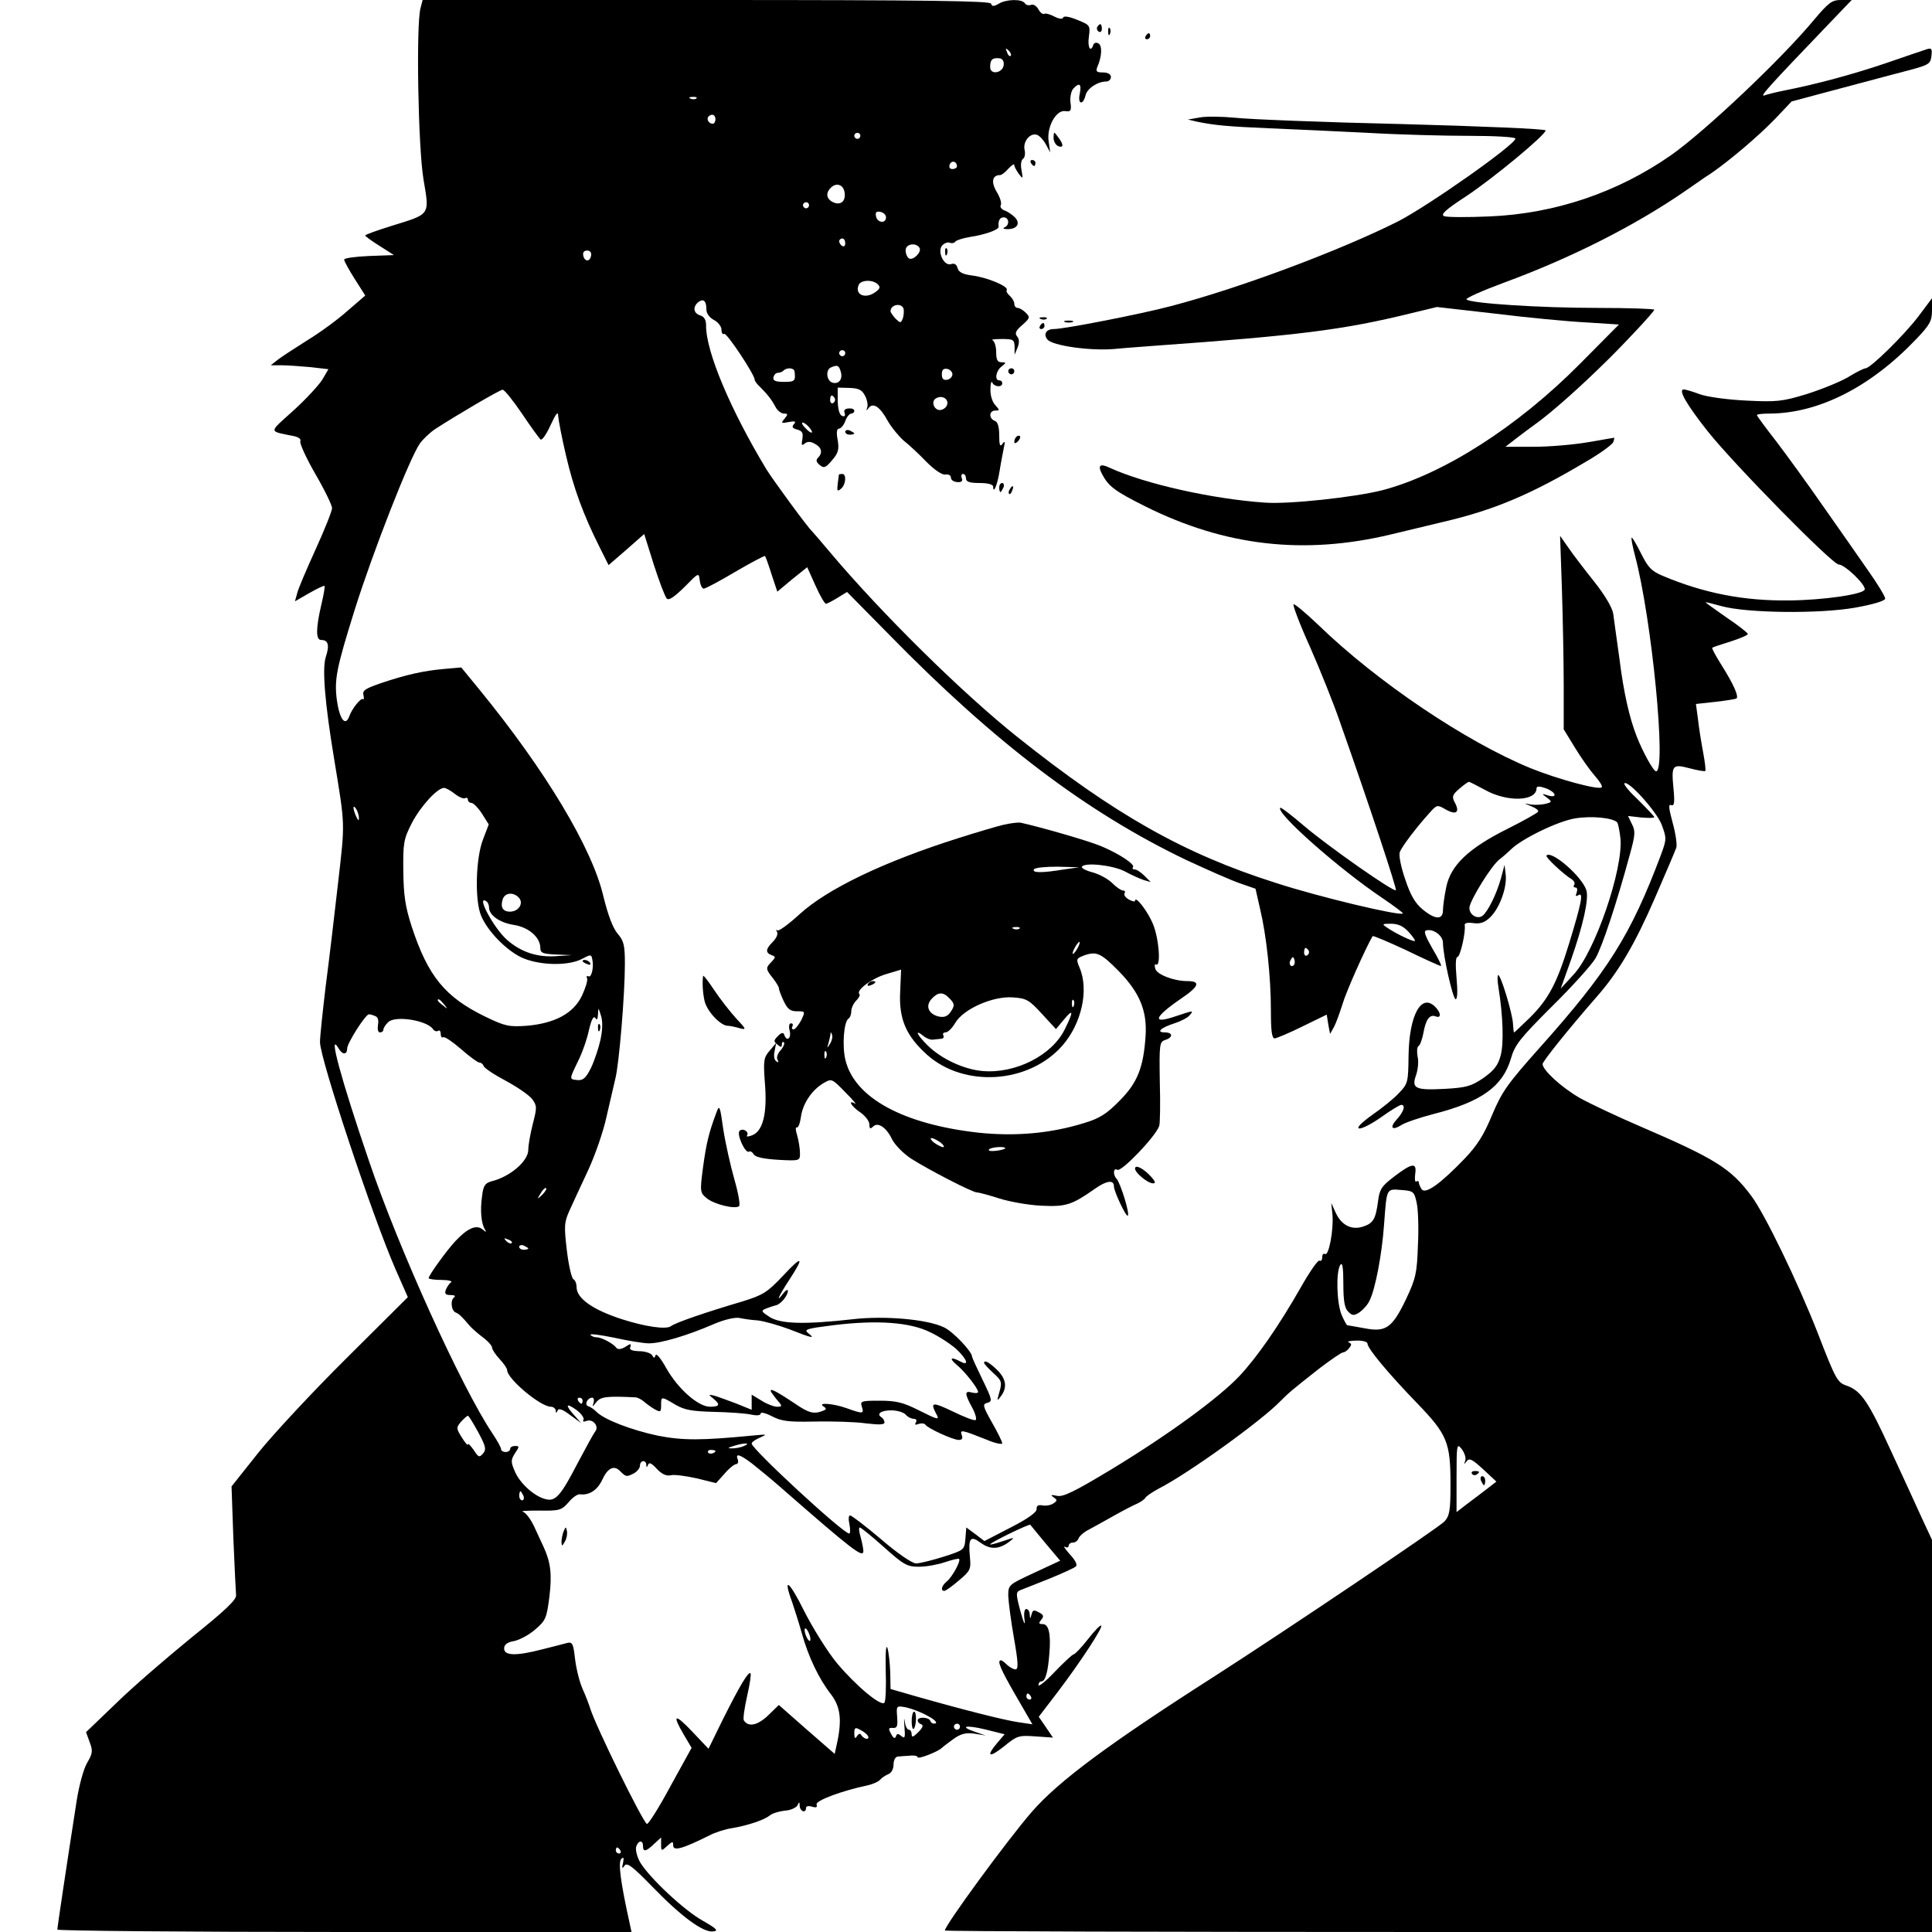
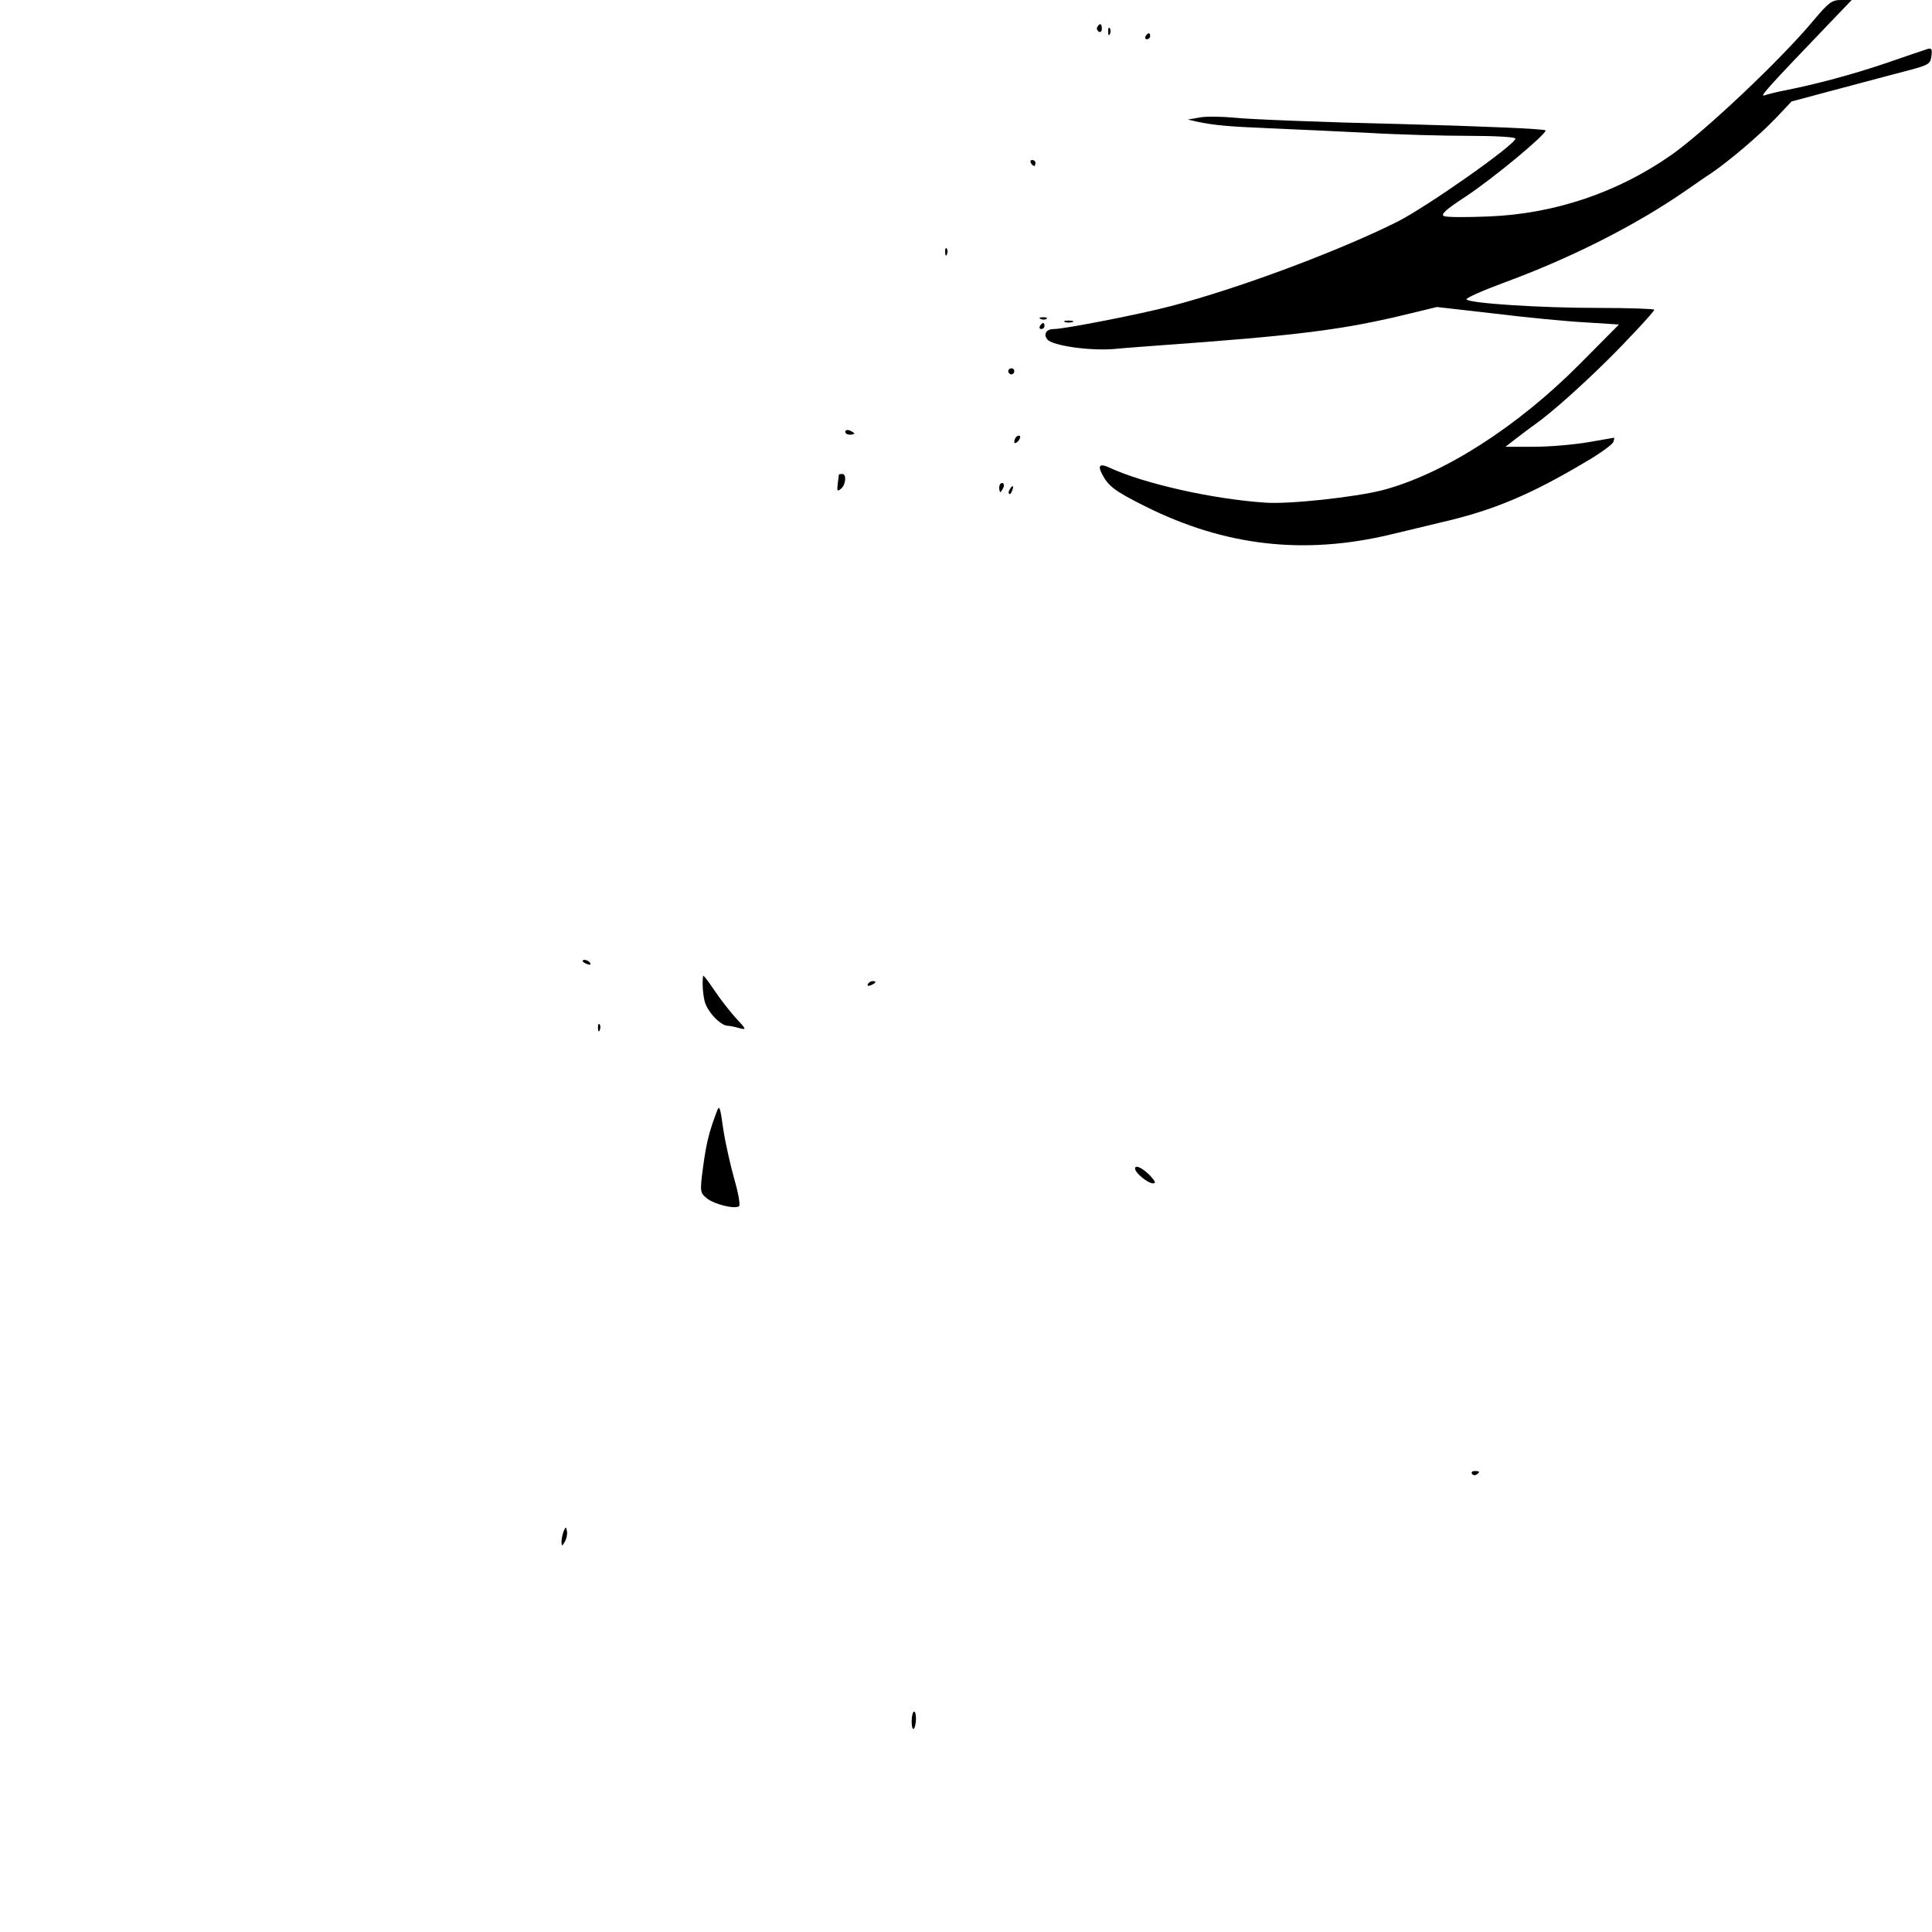
<svg xmlns="http://www.w3.org/2000/svg" version="1.0" width="640pt" height="640pt" viewBox="0 0 640 640" preserveAspectRatio="xMidYMid meet">
  <g transform="translate(0,640) scale(0.1,-0.1)" fill="#000000" stroke="none">
-     <path d="M1393 6373 c-15 -55 -8 -462 10 -568 20 -119 24 -113 -105 -153 -48 -15 -88 -29 -88 -32 0 -3 21 -18 48 -35 l47 -30 -82 -3 c-46 -2 -83 -7 -83 -12 0 -5 16 -34 35 -64 l35 -55 -58 -50 c-31 -28 -91 -72 -132 -97 -41 -26 -86 -55 -99 -65 l-24 -19 35 0 c19 0 62 -3 95 -6 l61 -7 -20 -34 c-11 -18 -54 -65 -96 -103 -84 -76 -84 -67 3 -85 14 -3 23 -10 20 -16 -4 -5 18 -54 49 -108 31 -53 56 -105 56 -114 0 -10 -25 -72 -55 -138 -30 -66 -58 -131 -61 -146 l-7 -25 47 27 c26 15 49 26 51 24 2 -2 -3 -31 -11 -64 -18 -78 -18 -115 0 -115 24 0 28 -18 15 -57 -12 -39 -3 -151 28 -338 37 -225 36 -207 13 -409 -12 -105 -30 -259 -41 -342 -10 -84 -19 -167 -19 -186 0 -55 174 -578 250 -752 l41 -93 -203 -202 c-112 -111 -243 -252 -292 -313 l-89 -112 6 -171 c4 -93 8 -179 9 -189 2 -15 -36 -51 -147 -140 -82 -67 -195 -164 -250 -218 l-100 -96 12 -33 c11 -29 10 -37 -8 -68 -12 -20 -27 -75 -35 -126 -35 -225 -64 -419 -64 -427 0 -4 428 -8 951 -8 l951 0 -6 28 c-30 135 -39 203 -28 214 8 8 9 4 6 -13 -5 -18 -3 -21 5 -9 8 11 26 -2 93 -71 95 -98 168 -152 201 -147 18 2 11 9 -36 36 -61 34 -174 140 -206 192 -10 17 -16 40 -14 51 6 22 23 26 23 4 0 -21 10 -19 37 7 l23 21 0 -23 c0 -22 1 -23 20 -5 18 16 20 16 20 2 0 -20 30 -12 120 33 19 10 53 21 75 24 53 9 106 27 125 42 8 7 31 14 50 16 19 1 38 10 42 18 5 12 7 12 7 -2 1 -19 21 -26 21 -7 0 6 9 8 20 4 14 -4 18 -2 15 7 -5 13 84 46 170 64 17 4 35 12 40 18 6 7 18 15 28 19 10 4 17 17 17 32 0 14 6 25 13 26 6 1 24 2 40 3 15 2 27 -1 27 -5 0 -8 69 19 80 31 3 3 20 16 38 29 25 18 42 22 70 18 l37 -6 -32 11 c-57 19 -36 25 31 9 l64 -16 -24 -28 c-39 -46 -28 -52 22 -12 43 35 48 37 104 33 l58 -4 -23 34 -24 35 62 81 c76 100 151 215 145 221 -3 3 -22 -17 -44 -45 -21 -27 -42 -49 -47 -50 -4 0 -32 -26 -62 -57 -30 -32 -55 -52 -55 -45 0 6 4 12 9 12 14 0 22 29 27 90 6 68 -2 100 -22 100 -13 0 -14 3 -5 14 10 12 8 17 -8 25 -16 9 -20 8 -24 -7 -4 -16 -5 -16 -6 1 0 9 -6 17 -11 17 -7 0 -9 -15 -6 -37 3 -21 -3 -9 -13 27 -16 59 -16 66 -2 72 9 3 52 21 96 38 44 18 84 36 89 41 6 5 -2 21 -20 40 -16 18 -23 29 -16 25 6 -4 12 -2 12 3 0 6 6 11 14 11 8 0 16 6 19 14 3 8 18 21 34 29 15 8 53 29 83 46 30 17 65 35 77 40 11 5 24 14 27 19 3 6 23 19 43 30 100 51 341 225 404 290 29 29 32 32 131 110 37 28 72 52 77 52 5 0 14 6 20 14 9 11 9 15 -1 19 -7 3 4 6 25 6 21 1 37 -4 37 -10 0 -16 70 -100 166 -199 98 -102 109 -128 109 -267 0 -87 -3 -104 -20 -123 -17 -19 -525 -361 -765 -515 -352 -225 -514 -346 -602 -447 -80 -92 -288 -376 -288 -393 0 -3 736 -5 1635 -5 l1635 0 0 649 0 650 -34 73 c-18 40 -64 140 -102 222 -75 164 -99 199 -147 216 -30 10 -36 20 -95 173 -67 171 -177 398 -221 456 -68 91 -120 123 -366 229 -77 33 -168 76 -202 95 -59 34 -122 91 -123 112 0 9 85 115 181 225 71 81 125 173 191 325 36 83 68 158 71 167 3 9 -2 46 -12 82 -13 49 -15 63 -5 59 10 -4 12 8 8 51 -8 82 -5 86 53 71 26 -7 50 -11 52 -9 2 2 -1 29 -7 61 -6 32 -14 81 -17 109 l-7 52 64 7 c35 4 66 9 70 11 9 6 -9 47 -50 112 -19 30 -32 55 -30 56 1 2 29 11 61 21 31 10 57 21 57 25 0 3 -31 28 -70 54 -38 27 -70 49 -70 51 0 1 24 -5 53 -13 84 -23 322 -26 442 -5 62 11 100 23 100 30 0 7 -26 50 -58 95 -32 46 -99 142 -149 213 -50 72 -119 167 -154 213 -35 45 -64 84 -64 87 0 3 19 5 43 5 162 1 334 88 485 247 45 47 52 60 52 95 l0 40 -45 -60 c-46 -61 -159 -172 -175 -172 -5 0 -32 -13 -59 -30 -28 -16 -90 -41 -138 -56 -79 -24 -98 -26 -198 -21 -62 3 -129 12 -154 21 -24 9 -48 16 -53 16 -20 0 8 -49 80 -140 87 -109 412 -440 433 -440 20 0 91 -68 86 -83 -5 -16 -138 -35 -249 -36 -152 -2 -283 24 -419 81 -38 16 -49 27 -73 75 -15 30 -29 54 -31 52 -2 -2 3 -29 11 -59 56 -210 105 -715 70 -715 -9 0 -44 64 -64 115 -24 61 -43 143 -57 255 -9 66 -19 135 -21 152 -3 20 -28 62 -62 105 -32 40 -71 91 -86 113 l-28 40 6 -175 c3 -96 6 -241 6 -321 l0 -145 38 -62 c20 -33 50 -75 65 -92 16 -18 26 -34 23 -38 -10 -10 -146 27 -235 63 -215 88 -509 286 -703 474 -43 41 -80 72 -83 69 -3 -3 21 -67 55 -142 33 -75 79 -189 101 -254 96 -272 187 -547 183 -551 -7 -7 -224 145 -304 213 -41 35 -77 63 -79 60 -16 -16 195 -203 340 -300 38 -26 68 -48 66 -50 -9 -9 -276 54 -423 102 -302 96 -532 226 -853 482 -181 144 -449 408 -621 612 -30 36 -57 67 -60 70 -16 15 -130 171 -151 205 -119 197 -201 391 -200 477 0 18 -6 29 -19 33 -23 7 -26 28 -7 44 17 13 27 5 27 -24 0 -13 10 -27 25 -35 14 -7 25 -22 25 -32 0 -11 4 -17 9 -14 8 5 101 -135 101 -152 0 -4 8 -15 18 -24 23 -23 37 -40 51 -66 6 -12 19 -22 28 -22 13 0 14 -2 2 -17 -13 -15 -11 -16 14 -11 21 4 25 2 17 -7 -8 -9 -5 -14 11 -18 17 -5 20 -11 17 -31 -4 -21 -2 -24 8 -15 9 7 19 7 33 -1 23 -12 27 -30 11 -46 -8 -8 -6 -15 5 -24 14 -12 20 -10 41 15 21 24 24 36 19 67 -5 25 -3 38 4 38 6 0 16 11 21 25 5 14 14 25 20 25 5 0 10 4 10 9 0 6 -9 9 -19 8 -12 -1 -17 -6 -13 -15 3 -9 0 -13 -8 -10 -9 3 -14 21 -15 49 l0 45 38 -1 c31 -1 42 -6 52 -25 7 -13 11 -31 8 -39 -4 -12 -3 -13 4 -3 15 20 38 5 63 -41 13 -23 38 -53 54 -67 17 -13 51 -45 75 -70 27 -27 52 -44 63 -42 10 2 18 -3 18 -10 0 -8 9 -14 21 -15 14 -1 19 3 15 13 -3 8 -1 14 4 14 6 0 10 -7 10 -15 0 -11 12 -15 45 -15 28 0 45 -5 45 -12 0 -27 14 6 21 50 4 26 11 61 14 77 5 23 4 26 -4 15 -8 -12 -11 -5 -11 28 0 29 -5 45 -15 48 -20 8 -19 34 2 34 15 0 15 1 0 18 -10 10 -17 34 -16 53 0 19 3 28 6 22 6 -15 33 -17 33 -3 0 6 -4 10 -10 10 -16 0 -11 32 8 46 16 13 16 13 0 14 -14 0 -18 8 -18 34 0 19 -6 36 -12 39 -7 2 6 4 30 4 39 0 42 -2 43 -26 l0 -26 10 24 c6 16 6 28 -2 37 -8 10 -4 19 17 37 26 23 27 26 12 41 -9 9 -21 16 -27 16 -6 0 -11 6 -11 14 0 7 -7 19 -15 26 -8 7 -13 16 -10 19 7 12 -62 41 -112 48 -33 4 -47 11 -51 25 -3 12 -10 17 -22 13 -23 -7 -46 41 -29 62 7 7 18 12 25 9 7 -3 16 -1 19 4 3 4 24 11 48 15 48 7 97 24 95 34 -2 20 4 31 17 31 18 0 20 -26 3 -33 -7 -3 -4 -6 8 -6 32 -1 46 18 26 39 -9 9 -25 20 -35 23 -10 4 -15 12 -12 17 4 6 -2 26 -13 44 -20 33 -15 56 11 56 5 0 18 10 28 22 11 11 19 17 19 11 0 -5 7 -18 15 -29 14 -18 14 -17 9 12 -4 19 -1 34 5 38 6 4 8 18 5 30 -6 27 19 58 42 49 8 -3 21 -17 29 -32 l14 -26 -5 35 c-8 48 24 106 54 102 19 -3 22 1 18 29 -2 19 3 39 10 46 20 21 27 15 21 -17 -8 -35 10 -41 19 -6 5 23 40 46 69 46 8 0 15 7 15 15 0 9 -10 15 -26 15 -21 0 -25 3 -19 18 15 34 17 70 4 78 -7 4 -14 3 -17 -4 -9 -28 -20 -9 -15 26 5 38 4 39 -38 56 -26 11 -45 14 -47 8 -2 -6 -13 -5 -29 3 -15 8 -30 12 -34 9 -5 -2 -13 4 -19 15 -6 11 -17 18 -24 15 -8 -3 -17 -1 -21 5 -9 15 -61 14 -86 -1 -17 -10 -23 -10 -26 0 -4 9 -202 12 -944 12 l-939 0 -7 -27z m1955 -158 c-3 -3 -9 2 -12 12 -6 14 -5 15 5 6 7 -7 10 -15 7 -18z m-23 -29 c-2 -28 -45 -36 -45 -8 0 24 7 31 29 29 11 0 17 -9 16 -21z m-1018 -112 c-3 -3 -12 -4 -19 -1 -8 3 -5 6 6 6 11 1 17 -2 13 -5z m63 -69 c0 -8 -4 -15 -9 -15 -13 0 -22 16 -14 24 11 11 23 6 23 -9z m480 -55 c0 -5 -4 -10 -10 -10 -5 0 -10 5 -10 10 0 6 5 10 10 10 6 0 10 -4 10 -10z m320 -101 c0 -5 -7 -9 -15 -9 -9 0 -12 6 -9 15 6 15 24 11 24 -6z m-372 -88 c4 -29 -15 -43 -40 -30 -21 11 -23 30 -6 47 19 19 43 10 46 -17z m-118 -41 c0 -5 -4 -10 -10 -10 -5 0 -10 5 -10 10 0 6 5 10 10 10 6 0 10 -4 10 -10z m255 -40 c0 -22 -29 -18 -33 3 -3 14 1 18 15 15 10 -2 18 -10 18 -18z m-135 -86 c0 -8 -4 -12 -10 -9 -5 3 -10 10 -10 16 0 5 5 9 10 9 6 0 10 -7 10 -16z m246 -15 c8 -14 -21 -43 -35 -35 -6 4 -11 16 -11 27 0 21 34 27 46 8z m-1088 -26 c-4 -22 -22 -20 -26 1 -2 10 3 16 13 16 10 0 15 -7 13 -17z m950 -95 c9 -9 7 -14 -6 -24 -33 -26 -71 -12 -58 21 6 18 47 20 64 3z m85 -80 c2 -7 1 -21 -2 -32 -7 -17 -8 -17 -24 -2 -9 10 -17 21 -17 25 0 22 35 29 43 9z m-193 -148 c0 -5 -4 -10 -10 -10 -5 0 -10 5 -10 10 0 6 5 10 10 10 6 0 10 -4 10 -10z m-15 -61 c8 -25 -7 -44 -29 -36 -19 8 -21 43 -3 50 21 9 26 7 32 -14z m-153 1 c4 -32 1 -35 -35 -35 -28 0 -37 4 -35 15 2 8 8 15 15 15 6 0 15 3 19 8 11 10 34 9 36 -3z m523 -10 c0 -8 -8 -16 -17 -18 -13 -2 -18 3 -18 18 0 15 5 20 18 18 9 -2 17 -10 17 -18z m-1426 -130 c30 -45 58 -83 62 -86 5 -3 20 19 33 48 18 39 25 47 25 30 1 -13 12 -72 26 -131 25 -108 58 -198 112 -305 l29 -58 59 51 59 52 32 -102 c18 -56 37 -106 43 -112 7 -7 25 6 58 38 48 49 48 49 51 22 2 -15 8 -27 13 -27 6 0 53 25 105 56 53 31 97 54 98 52 2 -1 12 -29 22 -61 l19 -57 49 41 50 40 27 -60 c15 -34 31 -61 35 -61 4 0 21 9 39 20 l31 19 140 -142 c350 -358 654 -588 984 -746 69 -32 148 -67 177 -77 l52 -18 15 -66 c21 -87 36 -225 36 -337 0 -68 3 -93 13 -93 6 1 48 18 92 40 l80 39 5 -32 6 -32 13 23 c7 13 19 47 28 75 11 39 76 185 100 226 2 2 52 -19 112 -47 59 -29 111 -52 114 -52 4 0 -9 26 -28 58 -24 42 -30 58 -20 60 24 6 55 -18 55 -41 0 -42 33 -187 42 -187 6 0 7 27 3 70 -4 44 -3 70 3 70 9 0 28 82 24 106 -1 6 10 9 29 6 22 -3 37 2 54 18 32 30 57 98 53 141 l-4 34 -12 -45 c-15 -53 -42 -107 -60 -123 -19 -15 -48 5 -44 29 6 29 73 137 99 157 13 10 30 25 38 33 35 35 156 94 213 103 54 9 124 2 139 -13 3 -3 8 -27 11 -54 9 -102 -84 -374 -155 -450 l-43 -47 34 95 c40 114 60 202 51 231 -14 45 -115 133 -132 115 -5 -5 57 -63 84 -79 7 -5 11 -12 8 -18 -4 -5 -2 -9 4 -9 6 0 7 -7 4 -17 -5 -11 -3 -14 6 -8 17 10 10 -26 -31 -160 -40 -131 -68 -184 -129 -245 -28 -27 -52 -50 -53 -50 -2 0 -3 12 -4 28 -1 32 -40 162 -49 162 -3 0 -3 -19 1 -42 15 -93 18 -185 7 -225 -9 -33 -22 -49 -57 -74 -40 -27 -56 -32 -128 -36 -98 -5 -111 1 -95 46 6 17 9 45 5 61 -3 16 -2 32 3 35 5 2 12 22 16 42 8 46 21 64 41 56 19 -7 18 12 -2 32 -46 46 -86 -28 -88 -162 -1 -87 -2 -93 -31 -123 -16 -18 -57 -51 -89 -73 -36 -26 -53 -43 -44 -45 9 -2 42 15 73 37 32 23 62 41 67 41 15 0 8 -23 -14 -47 -26 -28 -18 -40 14 -20 12 8 61 25 108 37 157 40 228 91 255 183 13 46 30 67 135 172 67 66 132 138 145 160 22 38 69 178 114 344 18 65 19 78 7 101 l-13 27 43 -5 c24 -2 44 -2 44 1 0 3 -24 28 -52 56 -29 27 -50 52 -47 56 12 12 107 -93 124 -138 16 -44 16 -47 -3 -99 -100 -266 -175 -385 -401 -638 -107 -120 -125 -145 -158 -223 -28 -68 -50 -102 -92 -146 -80 -83 -130 -119 -142 -100 -5 8 -9 18 -9 22 0 5 -4 6 -8 3 -5 -3 -6 8 -4 25 6 39 -10 37 -69 -8 -42 -32 -49 -42 -54 -82 -8 -60 -16 -73 -49 -84 -38 -13 -72 4 -91 45 l-15 33 4 -40 c4 -49 -12 -137 -25 -129 -5 3 -9 -2 -9 -11 0 -9 -4 -14 -9 -11 -5 3 -32 -36 -61 -87 -74 -130 -146 -233 -204 -295 -69 -73 -233 -193 -422 -308 -126 -76 -163 -94 -183 -89 -20 4 -22 3 -11 -5 13 -9 13 -11 0 -20 -8 -6 -25 -9 -36 -7 -15 3 -21 -1 -20 -12 1 -10 -29 -32 -86 -61 l-87 -45 -30 23 -30 22 -3 -37 c-3 -37 -4 -38 -73 -60 -38 -12 -79 -22 -90 -22 -12 -1 -63 34 -115 79 -52 44 -99 80 -104 80 -5 0 -6 -13 -2 -30 3 -16 3 -30 -1 -30 -20 0 -323 280 -323 298 0 5 12 13 28 20 25 11 23 11 -20 7 -175 -17 -236 -17 -318 -1 -86 18 -179 53 -205 80 -8 8 -20 16 -27 18 -13 5 -2 28 14 28 5 0 7 -8 4 -18 -5 -14 -3 -13 9 3 15 18 32 21 132 16 6 -1 18 -7 25 -13 8 -7 24 -19 36 -26 20 -11 22 -10 22 13 0 30 0 30 47 2 31 -18 55 -22 128 -24 50 -1 105 -5 123 -9 19 -4 32 -3 32 4 0 5 17 1 38 -10 31 -16 54 -19 142 -17 58 1 133 -1 168 -6 43 -5 62 -5 62 3 0 6 -5 14 -10 17 -19 12 1 24 36 23 19 -1 39 -7 45 -15 6 -7 18 -13 26 -13 8 0 11 -5 7 -12 -5 -8 -2 -9 9 -5 9 3 19 2 22 -2 7 -12 92 -51 111 -51 11 0 14 5 10 16 -7 19 -1 18 82 -15 28 -12 52 -17 52 -12 0 5 -15 36 -34 69 -31 55 -32 61 -15 65 17 5 16 10 -16 76 -19 39 -35 74 -35 77 0 17 -64 84 -93 97 -55 27 -198 39 -301 27 -160 -18 -239 -16 -276 7 -28 18 -30 21 -13 28 10 4 25 9 33 11 16 3 40 32 40 48 0 6 -7 2 -15 -8 -28 -37 -15 -8 20 45 51 78 43 82 -22 12 -52 -55 -66 -63 -133 -84 -122 -36 -224 -71 -237 -82 -16 -12 -85 -2 -163 23 -96 31 -150 69 -150 106 0 12 -5 24 -10 26 -6 2 -16 44 -22 94 -10 84 -9 95 9 135 11 24 39 85 62 134 23 50 50 128 60 175 11 47 24 103 29 125 13 49 32 282 32 381 0 62 -3 77 -24 101 -16 19 -32 62 -47 123 -37 160 -192 418 -412 687 l-59 72 -57 -5 c-68 -6 -126 -19 -209 -47 -52 -18 -62 -24 -58 -40 2 -10 2 -16 -1 -13 -7 6 -37 -31 -46 -57 -13 -35 -32 -10 -41 53 -9 69 -2 105 59 300 60 191 182 503 216 551 10 14 33 36 51 48 71 46 214 130 223 130 6 0 34 -35 64 -79z m1036 51 c3 -5 1 -12 -5 -16 -5 -3 -10 1 -10 9 0 18 6 21 15 7z m373 -20 c-2 -9 -11 -17 -21 -19 -21 -4 -35 27 -17 38 19 12 42 0 38 -19z m-458 -76 c19 -22 8 -25 -12 -3 -10 10 -14 18 -9 18 5 0 14 -7 21 -15z m2238 -1201 c74 -42 172 -39 172 5 0 7 10 7 30 0 35 -13 41 -34 8 -24 -22 7 -22 6 -4 -7 18 -14 18 -15 -5 -21 -13 -3 -35 -4 -49 -2 -24 5 -24 5 3 -6 15 -6 25 -14 22 -18 -2 -4 -48 -30 -102 -57 -128 -64 -187 -120 -202 -192 -6 -29 -11 -64 -11 -77 0 -33 -26 -32 -68 3 -24 20 -40 47 -57 99 -14 40 -22 80 -18 90 6 18 58 86 101 133 22 24 23 25 52 8 34 -19 47 -9 29 24 -10 19 -8 25 15 45 15 13 29 23 32 23 3 0 26 -12 52 -26z m-3411 -14 c14 -11 29 -17 34 -14 5 3 9 0 9 -5 0 -6 6 -11 13 -11 6 -1 22 -17 34 -36 l22 -35 -19 -50 c-24 -61 -28 -202 -6 -253 21 -50 81 -112 132 -137 57 -27 154 -30 201 -6 30 16 32 16 35 -1 6 -26 -3 -63 -13 -56 -5 3 -7 -1 -4 -8 2 -7 -6 -33 -18 -58 -28 -57 -89 -90 -182 -98 -58 -4 -71 -2 -137 30 -134 65 -190 134 -244 298 -22 68 -27 105 -28 185 -1 92 1 105 28 158 29 56 85 117 107 117 6 0 22 -9 36 -20z m-318 -80 c0 -10 -3 -8 -9 5 -12 27 -12 43 0 25 5 -8 9 -22 9 -30z m531 -265 c15 -19 -3 -45 -31 -45 -23 0 -32 15 -24 40 7 24 37 26 55 5z m-100 -31 c0 -26 36 -51 83 -58 49 -8 87 -41 87 -77 0 -16 9 -19 53 -21 l52 -2 -47 -3 c-67 -6 -123 13 -170 55 -43 39 -101 147 -68 127 6 -3 10 -13 10 -21z m3046 -81 c13 -14 23 -28 21 -30 -4 -4 -63 24 -92 44 -18 12 -17 13 13 13 23 0 41 -8 58 -27z m-331 -62 c3 -5 1 -12 -5 -16 -5 -3 -10 1 -10 9 0 18 6 21 15 7z m-49 -48 c-10 -10 -19 5 -10 18 6 11 8 11 12 0 2 -7 1 -15 -2 -18z m-2815 -130 c13 -16 12 -17 -3 -4 -10 7 -18 15 -18 17 0 8 8 3 21 -13z m518 -118 c-6 -27 -20 -69 -31 -92 -17 -34 -26 -42 -44 -41 -29 3 -29 1 1 63 14 28 30 74 36 103 8 34 15 48 21 40 5 -9 8 -5 9 12 1 24 1 23 10 -5 6 -19 5 -48 -2 -80z m-746 79 c9 -3 12 -14 9 -30 -2 -14 0 -24 7 -24 6 0 11 4 11 9 0 5 7 17 16 25 23 23 130 6 149 -24 3 -5 11 -8 16 -5 5 4 9 -1 9 -10 0 -9 4 -14 8 -11 5 3 31 -15 59 -39 28 -25 56 -45 61 -45 6 0 12 -5 14 -11 2 -7 35 -29 73 -49 39 -21 78 -48 88 -61 16 -22 16 -28 2 -82 -8 -32 -15 -70 -15 -86 0 -37 -60 -89 -121 -104 -22 -6 -28 -14 -32 -49 -7 -47 -3 -90 9 -110 6 -11 5 -11 -8 0 -21 16 -50 3 -90 -40 -29 -31 -88 -113 -88 -122 0 -3 19 -6 43 -6 23 0 37 -4 31 -8 -6 -4 -13 -15 -17 -24 -5 -14 -1 -18 16 -18 13 0 17 -3 11 -8 -13 -9 -9 -45 6 -50 10 -4 20 -13 46 -44 6 -7 25 -24 42 -37 18 -13 32 -29 32 -35 0 -6 11 -23 25 -38 14 -15 25 -31 25 -37 0 -28 110 -121 145 -121 8 0 15 -6 16 -12 0 -10 2 -10 6 -1 3 9 16 5 41 -14 l37 -27 -22 25 c-32 35 -29 44 7 18 16 -12 26 -27 23 -32 -4 -6 0 -8 10 -4 22 8 43 -19 28 -36 -6 -8 -31 -54 -57 -103 -57 -110 -74 -129 -107 -120 -37 9 -86 53 -102 93 -13 30 -13 37 1 59 15 22 15 24 0 24 -9 0 -16 -4 -16 -10 0 -5 -7 -10 -15 -10 -8 0 -15 4 -15 9 0 6 -13 29 -29 53 -102 152 -311 613 -409 903 -93 272 -136 432 -101 373 13 -23 29 -23 29 -1 0 17 60 112 72 113 3 0 13 -2 21 -6z m553 -592 c-17 -16 -18 -16 -5 5 7 12 15 20 18 17 3 -2 -3 -12 -13 -22z m2897 -27 c5 -22 7 -86 4 -141 -3 -91 -7 -109 -39 -177 -46 -96 -67 -111 -138 -97 -29 5 -55 10 -57 10 -2 0 -11 16 -19 35 -16 39 -19 142 -4 165 7 10 10 -9 10 -62 0 -57 4 -81 16 -93 14 -14 19 -14 38 -2 11 8 27 25 33 39 19 38 41 153 48 253 9 120 7 117 57 113 40 -3 43 -5 51 -43z m-2998 -133 c-3 -3 -11 0 -18 7 -9 10 -8 11 6 5 10 -3 15 -9 12 -12z m55 -18 c0 -2 -7 -4 -15 -4 -8 0 -15 4 -15 10 0 5 7 7 15 4 8 -4 15 -8 15 -10z m760 -238 c19 -2 66 -15 104 -29 76 -30 89 -33 63 -13 -15 12 -5 15 83 26 146 18 254 10 321 -23 30 -14 69 -40 87 -56 36 -34 44 -58 13 -41 -32 17 -38 11 -12 -11 27 -22 71 -78 71 -90 0 -4 -9 -5 -20 -2 -25 7 -25 -3 0 -49 11 -20 16 -39 12 -42 -5 -3 -38 10 -75 28 -67 32 -76 32 -57 -5 14 -25 10 -24 -60 11 -48 24 -72 30 -125 30 -62 0 -66 -1 -60 -20 8 -24 3 -24 -50 -5 -44 16 -99 20 -77 6 11 -7 10 -10 -3 -15 -29 -11 -46 -7 -91 24 -66 44 -88 55 -79 38 5 -7 15 -21 23 -30 14 -16 13 -18 -4 -18 -10 0 -34 9 -51 20 l-33 20 0 -25 0 -25 -52 21 c-29 11 -62 23 -73 26 -19 4 -19 4 -2 -10 24 -20 21 -27 -11 -27 -39 0 -106 59 -145 128 -17 31 -33 50 -35 43 -4 -11 -6 -11 -12 0 -5 7 -24 13 -43 13 -25 1 -33 5 -29 14 4 12 1 12 -17 0 -14 -8 -24 -9 -29 -3 -10 14 -49 35 -66 35 -8 0 -17 4 -20 8 -3 5 32 0 77 -9 45 -10 98 -19 117 -19 39 0 125 25 215 64 35 15 70 23 85 20 14 -3 41 -7 60 -8z m-580 -266 c0 -5 -2 -10 -4 -10 -3 0 -8 5 -11 10 -3 6 -1 10 4 10 6 0 11 -4 11 -10z m-346 -104 c25 -47 28 -57 16 -71 -12 -14 -15 -13 -31 12 -11 15 -19 24 -19 18 0 -5 -9 5 -20 23 -19 30 -19 33 -3 52 10 11 20 20 23 20 3 0 18 -25 34 -54z m881 -46 c-11 -5 -29 -8 -40 -8 -16 0 -15 2 5 8 34 11 60 11 35 0z m2389 -48 c-5 -14 -4 -14 4 -3 9 12 18 8 55 -26 l44 -41 -31 -24 c-17 -13 -47 -36 -66 -50 l-35 -27 0 115 c0 110 1 114 17 94 9 -12 15 -29 12 -38z m-2484 32 c0 -8 -19 -13 -24 -6 -3 5 1 9 9 9 8 0 15 -2 15 -3z m121 -42 c19 -15 62 -50 95 -79 238 -208 274 -236 274 -211 0 7 -4 28 -9 46 -5 17 -7 32 -3 32 4 0 40 -29 80 -65 66 -59 77 -65 116 -65 24 0 63 7 86 15 24 8 45 13 47 11 7 -6 -23 -61 -41 -75 -17 -14 -21 -31 -8 -31 5 0 27 16 49 35 37 31 40 37 36 76 -6 64 1 74 36 48 32 -23 61 -22 96 5 18 14 16 14 -22 1 -24 -8 -43 -13 -43 -11 0 6 130 69 133 65 2 -2 24 -30 51 -62 l48 -57 -86 -40 c-86 -40 -86 -40 -86 -77 1 -21 9 -84 19 -140 14 -80 15 -103 5 -103 -7 0 -19 7 -28 15 -8 8 -17 15 -20 15 -14 0 -3 -27 49 -117 l55 -95 -47 7 c-47 7 -178 40 -340 86 l-83 24 -1 55 c-1 30 -5 66 -9 80 -5 15 -7 -12 -6 -72 2 -54 0 -102 -4 -108 -10 -15 -93 54 -157 130 -30 36 -79 114 -109 173 -50 101 -72 117 -40 30 7 -21 22 -67 32 -103 22 -79 57 -152 97 -203 31 -41 37 -84 19 -165 l-7 -32 -93 81 -92 81 -36 -35 c-35 -33 -65 -39 -80 -16 -3 5 2 41 11 81 9 39 14 73 11 75 -7 7 -37 -44 -93 -156 l-46 -94 -54 57 c-58 61 -68 58 -28 -10 l26 -44 -70 -127 c-38 -71 -73 -126 -78 -125 -14 7 -169 322 -188 383 -4 13 -15 42 -25 64 -10 22 -21 66 -25 99 -6 53 -9 58 -28 53 -12 -3 -49 -13 -82 -21 -85 -22 -125 -21 -125 3 0 13 10 21 34 25 18 4 50 21 70 39 34 29 37 38 46 108 9 74 4 114 -19 164 -5 11 -19 41 -31 67 -12 26 -29 48 -38 50 -9 3 15 4 55 4 66 -1 73 1 96 27 13 16 30 28 38 27 30 -4 57 13 73 46 19 42 40 52 61 30 19 -19 21 -19 46 -6 10 6 19 17 19 25 0 18 20 20 21 3 0 -10 2 -10 6 0 3 9 12 5 29 -14 17 -18 32 -24 46 -21 11 3 49 -2 85 -10 l65 -16 28 31 c15 18 33 32 39 32 5 0 8 7 5 15 -9 22 6 18 47 -13z m-757 -107 c3 -8 1 -15 -4 -15 -6 0 -10 7 -10 15 0 8 2 15 4 15 2 0 6 -7 10 -15z m949 -465 c3 -11 2 -18 -3 -15 -4 3 -10 14 -13 25 -3 11 -2 18 3 15 4 -3 10 -14 13 -25z m732 -200 c3 -5 1 -10 -4 -10 -6 0 -11 5 -11 10 0 6 2 10 4 10 3 0 8 -4 11 -10z m-342 -64 c21 -11 33 -22 26 -25 -7 -2 -15 1 -17 8 -4 13 -42 15 -42 2 0 -5 5 -11 12 -13 8 -3 4 -12 -10 -26 -17 -17 -22 -18 -22 -7 0 8 -4 15 -9 15 -6 0 -12 12 -14 28 -2 15 -3 7 -1 -17 3 -36 2 -42 -10 -32 -11 9 -15 9 -18 -1 -3 -9 -9 -6 -16 8 -10 18 -9 21 6 20 14 -1 16 6 14 36 -3 38 -3 38 30 32 18 -4 50 -16 71 -28z m107 -36 c0 -5 -4 -10 -10 -10 -5 0 -10 5 -10 10 0 6 5 10 10 10 6 0 10 -4 10 -10z m-305 -30 c3 -6 2 -10 -4 -10 -5 0 -13 5 -17 11 -4 8 -9 7 -15 -2 -6 -10 -9 -8 -9 9 0 19 3 21 19 12 11 -5 23 -15 26 -20z m-820 -380 c3 -5 1 -10 -4 -10 -6 0 -11 5 -11 10 0 6 2 10 4 10 3 0 8 -4 11 -10z" />
-     <path d="M3325 3668 c-22 -5 -89 -25 -149 -44 -247 -78 -435 -168 -528 -253 -36 -33 -69 -57 -73 -53 -5 4 -5 2 -1 -5 4 -7 -2 -21 -14 -33 -24 -24 -25 -36 -4 -44 14 -5 14 -7 0 -22 -20 -20 -20 -24 4 -54 11 -14 20 -29 20 -33 0 -5 7 -24 16 -43 13 -27 22 -34 44 -34 28 0 28 0 14 -30 -9 -16 -20 -30 -25 -30 -6 0 -7 5 -4 10 3 6 1 10 -5 10 -6 0 -8 -10 -4 -25 6 -25 -10 -37 -18 -13 -3 9 -9 8 -21 -4 -14 -14 -15 -18 -2 -28 12 -10 15 -10 15 0 0 8 3 10 7 7 3 -4 -2 -16 -11 -26 -10 -11 -15 -25 -10 -32 4 -8 3 -10 -4 -5 -7 4 -10 19 -6 34 l5 27 -21 -25 c-20 -23 -22 -32 -16 -110 8 -99 -7 -158 -43 -171 -13 -5 -20 -5 -16 0 7 13 -15 25 -25 15 -11 -11 19 -76 31 -69 4 3 11 -1 16 -9 5 -9 32 -15 81 -18 72 -4 72 -3 72 22 0 14 -4 40 -9 58 -6 18 -6 30 -2 27 5 -2 11 13 14 34 6 45 36 90 75 113 27 16 28 15 72 -30 25 -25 39 -42 33 -38 -27 15 -12 -10 17 -29 16 -11 30 -29 30 -40 0 -14 3 -16 12 -7 16 16 44 -2 63 -42 9 -18 37 -47 63 -64 58 -37 203 -112 218 -112 6 0 40 -9 74 -20 35 -11 97 -22 139 -24 82 -4 101 2 178 56 38 27 63 31 63 8 0 -17 41 -103 46 -97 7 7 -24 107 -37 122 -13 13 -11 38 2 30 13 -9 127 110 139 145 3 8 4 74 2 147 -2 124 -1 132 18 138 26 8 26 25 -1 25 -30 0 -15 15 31 30 22 7 45 19 51 27 14 17 13 16 -45 -3 -81 -28 -75 -5 15 57 61 41 68 59 22 59 -45 0 -101 22 -106 41 -3 11 -2 17 2 14 18 -10 10 88 -10 135 -18 43 -59 95 -59 76 0 -4 -9 -2 -20 4 -11 6 -18 15 -15 21 4 5 1 9 -5 9 -6 0 -22 11 -36 25 -13 13 -42 29 -64 35 -23 6 -38 14 -36 19 10 15 101 5 141 -15 22 -12 51 -25 63 -29 l24 -7 -21 21 c-12 12 -26 21 -33 21 -6 0 -8 3 -5 7 9 9 -47 46 -108 71 -41 17 -197 62 -265 77 -8 1 -33 -2 -55 -7z m200 -148 c-72 -12 -107 -12 -100 0 3 6 39 9 78 9 l72 -2 -50 -7z m-148 -196 c-3 -3 -12 -4 -19 -1 -8 3 -5 6 6 6 11 1 17 -2 13 -5z m193 -64 c-6 -11 -13 -20 -16 -20 -2 0 0 9 6 20 6 11 13 20 16 20 2 0 0 -9 -6 -20z m137 -78 c68 -70 93 -130 88 -212 -7 -107 -27 -157 -87 -217 -42 -43 -66 -58 -116 -73 -112 -35 -230 -45 -352 -32 -248 28 -408 115 -439 239 -12 46 -6 129 10 139 5 3 9 14 9 24 0 10 7 26 16 35 9 9 14 18 11 22 -13 12 41 52 88 66 l50 15 -3 -72 c-5 -91 19 -147 89 -210 123 -110 337 -96 448 30 64 73 89 185 57 259 -12 29 -11 30 18 41 39 13 54 6 113 -54z m-563 -88 c19 -19 20 -25 3 -49 -10 -13 -21 -16 -39 -12 -33 9 -43 35 -22 58 21 23 38 24 58 3z m307 -52 l47 -51 26 31 c32 39 33 28 3 -32 -42 -86 -163 -147 -271 -138 -63 5 -139 41 -183 85 -35 34 -45 56 -15 32 9 -8 24 -14 32 -13 8 1 21 2 28 3 7 0 10 6 7 11 -3 6 0 10 7 10 8 0 22 14 32 31 27 47 126 90 191 85 45 -3 54 -8 96 -54z m106 26 c-3 -8 -6 -5 -6 6 -1 11 2 17 5 13 3 -3 4 -12 1 -19z m-807 -125 c-11 -17 -11 -17 -6 0 3 10 6 24 7 30 0 9 2 9 5 0 3 -7 0 -20 -6 -30z m-13 -45 c-3 -8 -6 -5 -6 6 -1 11 2 17 5 13 3 -3 4 -12 1 -19z m379 -283 c10 -8 14 -15 8 -15 -5 0 -19 7 -30 15 -10 8 -14 15 -8 15 5 0 19 -7 30 -15z m214 -19 c0 -2 -13 -6 -29 -8 -17 -2 -28 -1 -25 4 5 8 54 12 54 4z" />
    <path d="M2875 3140 c-3 -6 1 -7 9 -4 18 7 21 14 7 14 -6 0 -13 -4 -16 -10z" />
    <path d="M2329 3167 c-3 -24 -1 -56 5 -83 8 -34 52 -81 76 -82 8 0 26 -4 40 -8 23 -6 23 -4 -11 32 -20 22 -53 64 -73 94 -20 30 -36 51 -37 47z" />
    <path d="M2373 2714 c-24 -64 -33 -99 -44 -180 -11 -83 -10 -85 13 -104 24 -19 90 -36 106 -26 5 3 -2 43 -15 88 -13 46 -30 121 -37 167 -11 79 -13 83 -23 55z" />
    <path d="M3760 2529 c0 -14 41 -48 59 -49 10 0 9 5 -5 21 -25 28 -54 43 -54 28z" />
-     <path d="M3260 1885 c0 -3 14 -18 30 -33 28 -25 30 -30 21 -62 -9 -32 -9 -33 4 -16 23 30 18 59 -13 89 -26 25 -42 33 -42 22z" />
    <path d="M1930 3216 c0 -2 7 -7 16 -10 8 -3 12 -2 9 4 -6 10 -25 14 -25 6z" />
    <path d="M1981 2994 c0 -11 3 -14 6 -6 3 7 2 16 -1 19 -3 4 -6 -2 -5 -13z" />
    <path d="M4876 1518 c3 -5 10 -6 15 -3 13 9 11 12 -6 12 -8 0 -12 -4 -9 -9z" />
-     <path d="M4906 1495 c4 -8 8 -15 10 -15 2 0 4 7 4 15 0 8 -4 15 -10 15 -5 0 -7 -7 -4 -15z" />
    <path d="M1867 1327 c-4 -10 -7 -26 -7 -35 1 -15 2 -15 11 1 6 10 9 25 7 35 -3 16 -4 15 -11 -1z" />
    <path d="M3020 698 c0 -17 3 -28 7 -25 9 10 10 57 1 57 -4 0 -8 -14 -8 -32z" />
    <path d="M6008 6333 c-106 -128 -359 -367 -471 -446 -177 -124 -385 -195 -604 -204 -72 -3 -139 -3 -149 1 -13 5 4 21 73 66 89 59 263 203 263 218 0 5 -214 14 -476 21 -262 6 -511 16 -553 21 -42 4 -94 5 -116 1 l-40 -7 30 -7 c58 -12 101 -16 240 -22 77 -3 223 -10 325 -15 102 -6 254 -10 338 -10 85 0 152 -4 152 -9 0 -20 -290 -224 -390 -275 -194 -97 -522 -220 -751 -280 -98 -26 -353 -76 -388 -76 -25 0 -36 -17 -21 -35 17 -20 140 -38 222 -31 40 4 102 8 138 11 473 34 619 52 843 107 l87 21 193 -22 c105 -13 241 -26 301 -29 l109 -7 -129 -130 c-207 -209 -453 -366 -655 -419 -91 -23 -309 -47 -389 -41 -174 12 -397 62 -513 115 -33 16 -42 9 -26 -21 21 -40 42 -56 144 -107 263 -131 524 -161 810 -93 44 11 123 29 175 42 168 39 292 91 476 201 45 26 84 55 88 63 3 8 4 15 3 15 -1 0 -40 -7 -87 -15 -47 -8 -127 -15 -179 -15 l-94 0 36 28 c19 15 48 36 63 47 51 36 149 123 238 211 64 63 156 162 156 168 0 3 -84 6 -187 6 -191 0 -422 15 -435 28 -4 4 52 29 125 56 223 82 436 190 602 305 28 19 64 45 82 56 64 44 159 125 213 181 l55 58 165 44 c91 24 194 52 230 61 59 16 65 20 68 45 3 24 1 28 -15 23 -10 -3 -71 -24 -135 -46 -109 -37 -231 -70 -338 -91 -25 -5 -54 -12 -65 -16 -18 -6 12 27 220 244 l69 72 -35 0 c-31 0 -41 -8 -91 -67z" />
    <path d="M3635 6311 c-3 -5 -1 -12 5 -16 5 -3 10 1 10 9 0 18 -6 21 -15 7z" />
    <path d="M3671 6294 c0 -11 3 -14 6 -6 3 7 2 16 -1 19 -3 4 -6 -2 -5 -13z" />
    <path d="M3795 6280 c-3 -5 -1 -10 4 -10 6 0 11 5 11 10 0 6 -2 10 -4 10 -3 0 -8 -4 -11 -10z" />
-     <path d="M3490 5944 c0 -12 7 -24 15 -28 19 -7 19 5 0 30 -14 19 -14 19 -15 -2z" />
    <path d="M3415 5860 c3 -5 8 -10 11 -10 2 0 4 5 4 10 0 6 -5 10 -11 10 -5 0 -7 -4 -4 -10z" />
    <path d="M3131 5564 c0 -11 3 -14 6 -6 3 7 2 16 -1 19 -3 4 -6 -2 -5 -13z" />
    <path d="M3448 5343 c7 -3 16 -2 19 1 4 3 -2 6 -13 5 -11 0 -14 -3 -6 -6z" />
    <path d="M3528 5333 c6 -2 18 -2 25 0 6 3 1 5 -13 5 -14 0 -19 -2 -12 -5z" />
    <path d="M3445 5320 c-3 -5 -1 -10 4 -10 6 0 11 5 11 10 0 6 -2 10 -4 10 -3 0 -8 -4 -11 -10z" />
    <path d="M3340 5170 c0 -5 5 -10 10 -10 6 0 10 5 10 10 0 6 -4 10 -10 10 -5 0 -10 -4 -10 -10z" />
    <path d="M2800 4970 c0 -6 7 -10 15 -10 8 0 15 2 15 4 0 2 -7 6 -15 10 -8 3 -15 1 -15 -4z" />
    <path d="M3367 4953 c-4 -3 -7 -11 -7 -17 0 -6 5 -5 12 2 6 6 9 14 7 17 -3 3 -9 2 -12 -2z" />
    <path d="M2779 4828 c0 -2 -2 -16 -4 -31 -3 -24 -1 -26 11 -16 16 13 19 49 4 49 -5 0 -10 -1 -11 -2z" />
    <path d="M3310 4785 c0 -8 2 -15 4 -15 2 0 6 7 10 15 3 8 1 15 -4 15 -6 0 -10 -7 -10 -15z" />
    <path d="M3345 4779 c-4 -6 -5 -12 -2 -15 2 -3 7 2 10 11 7 17 1 20 -8 4z" />
  </g>
</svg>